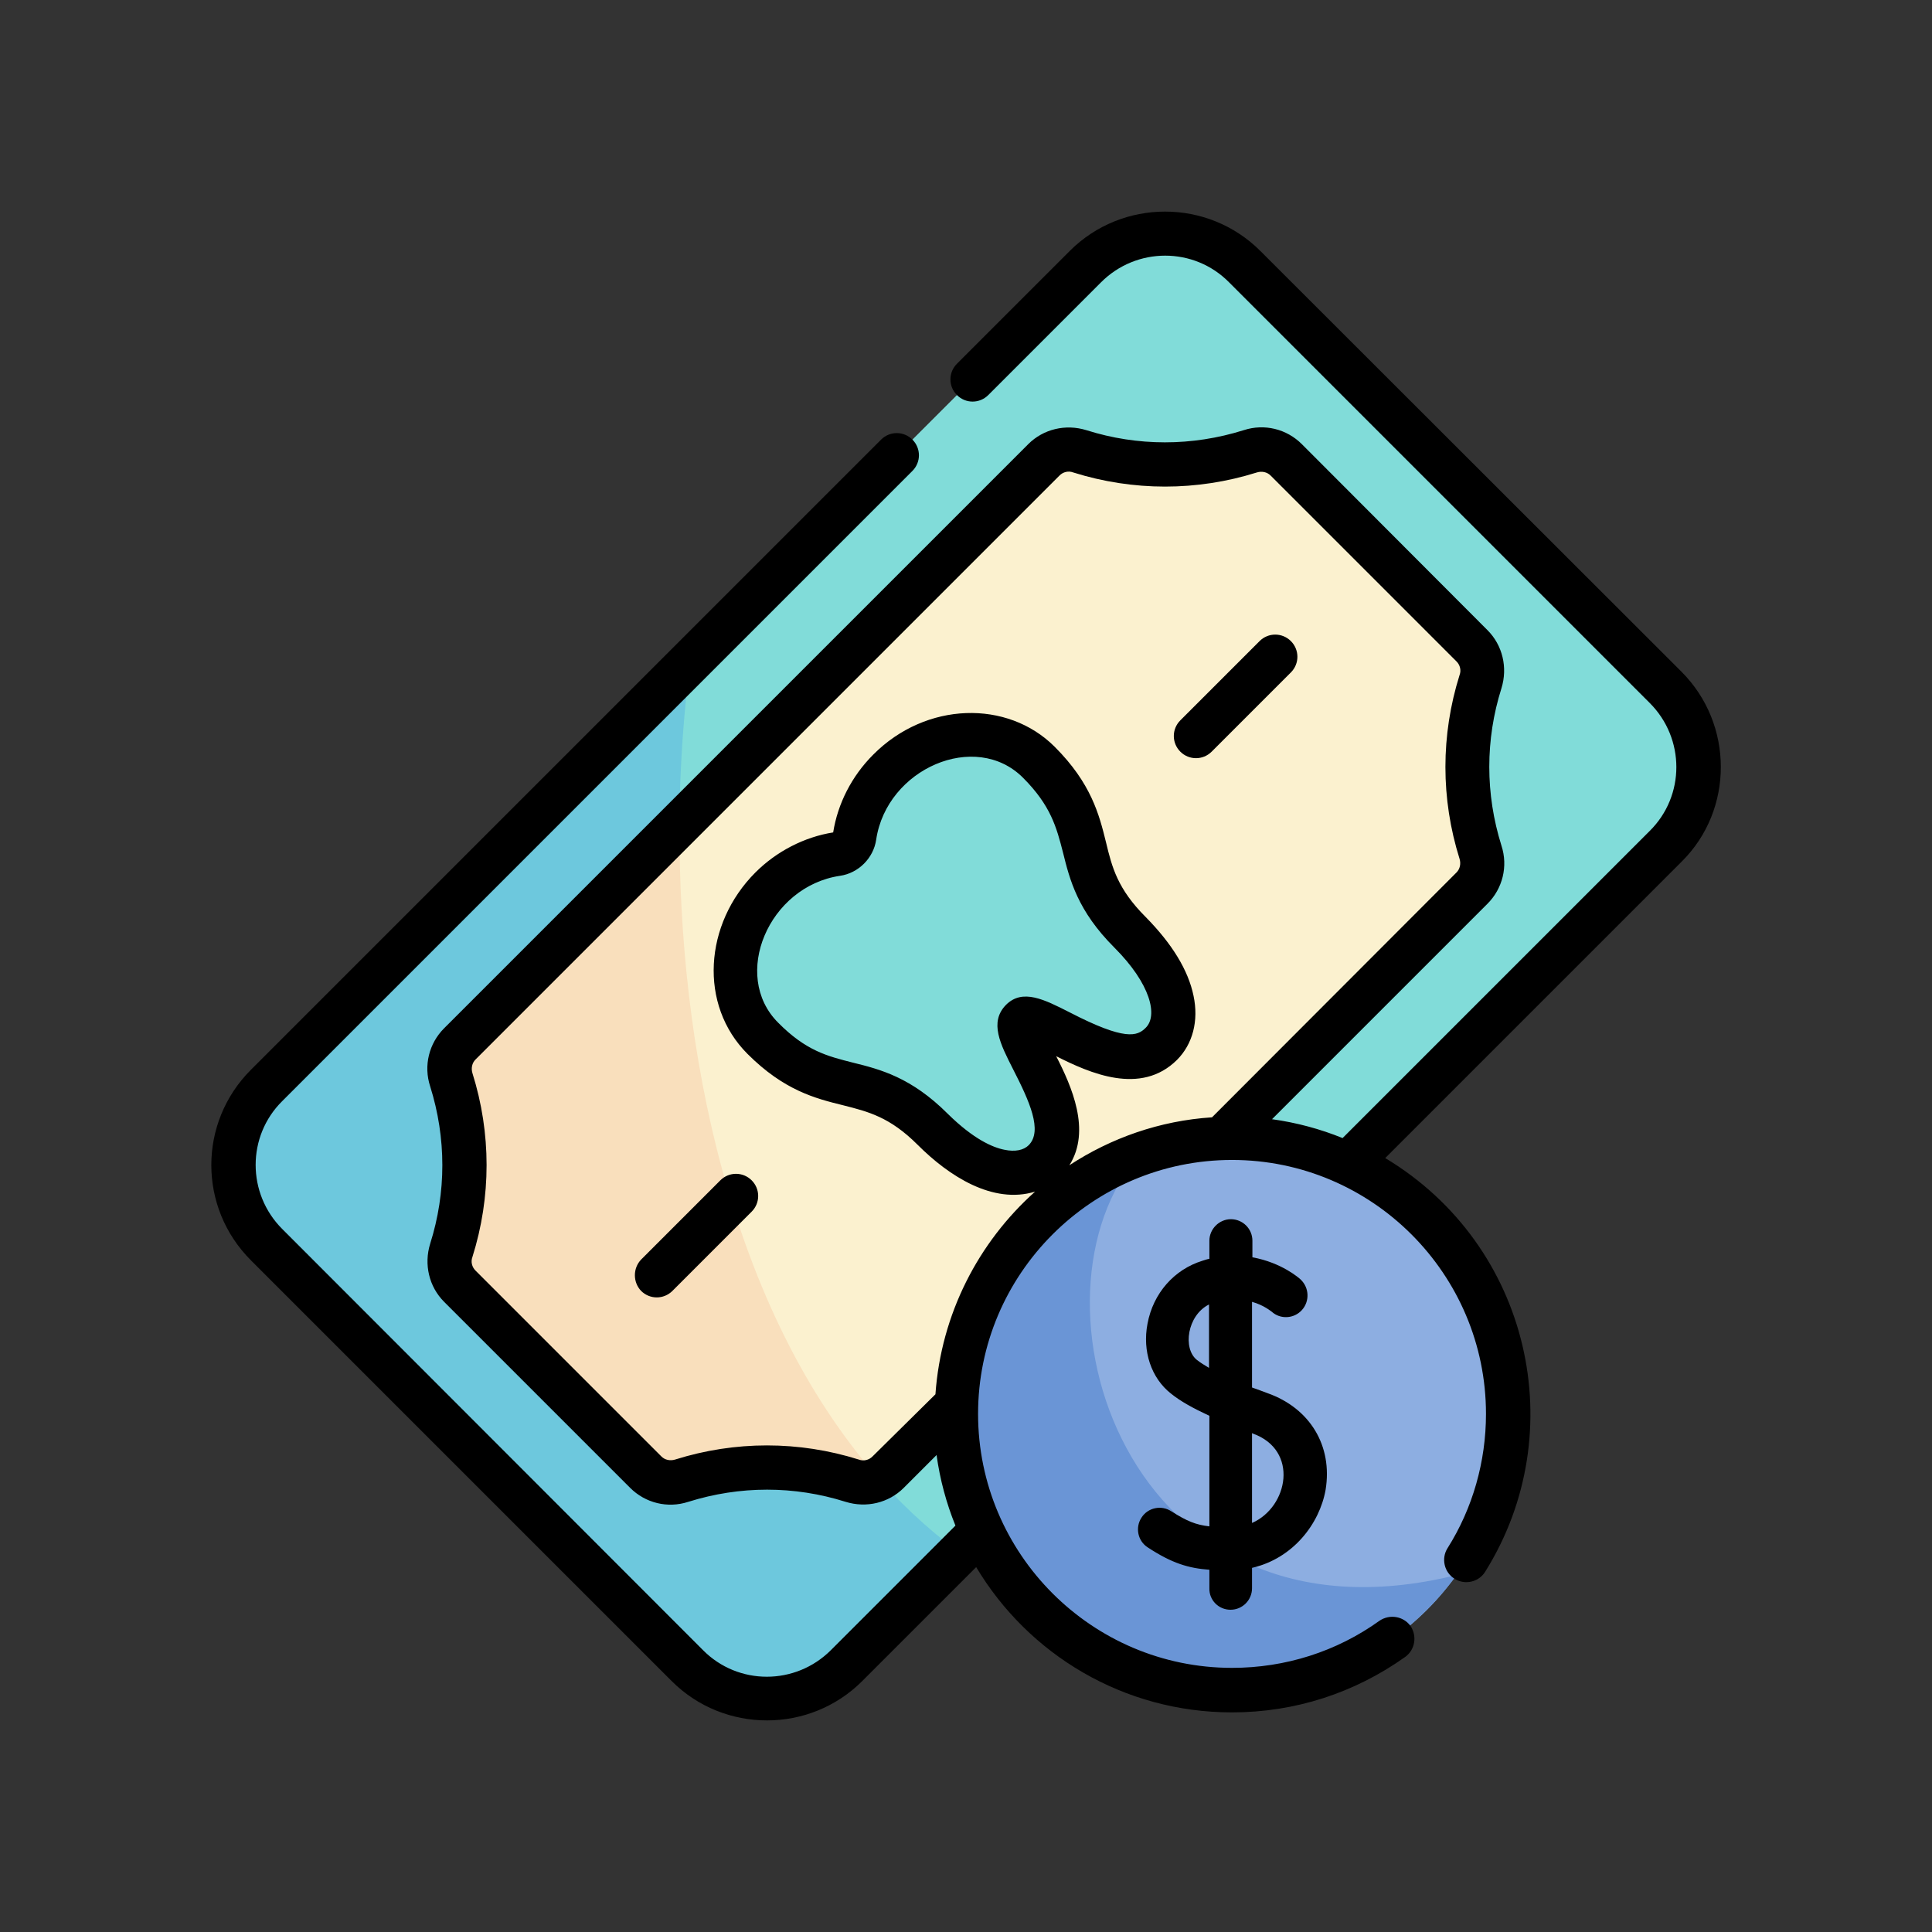
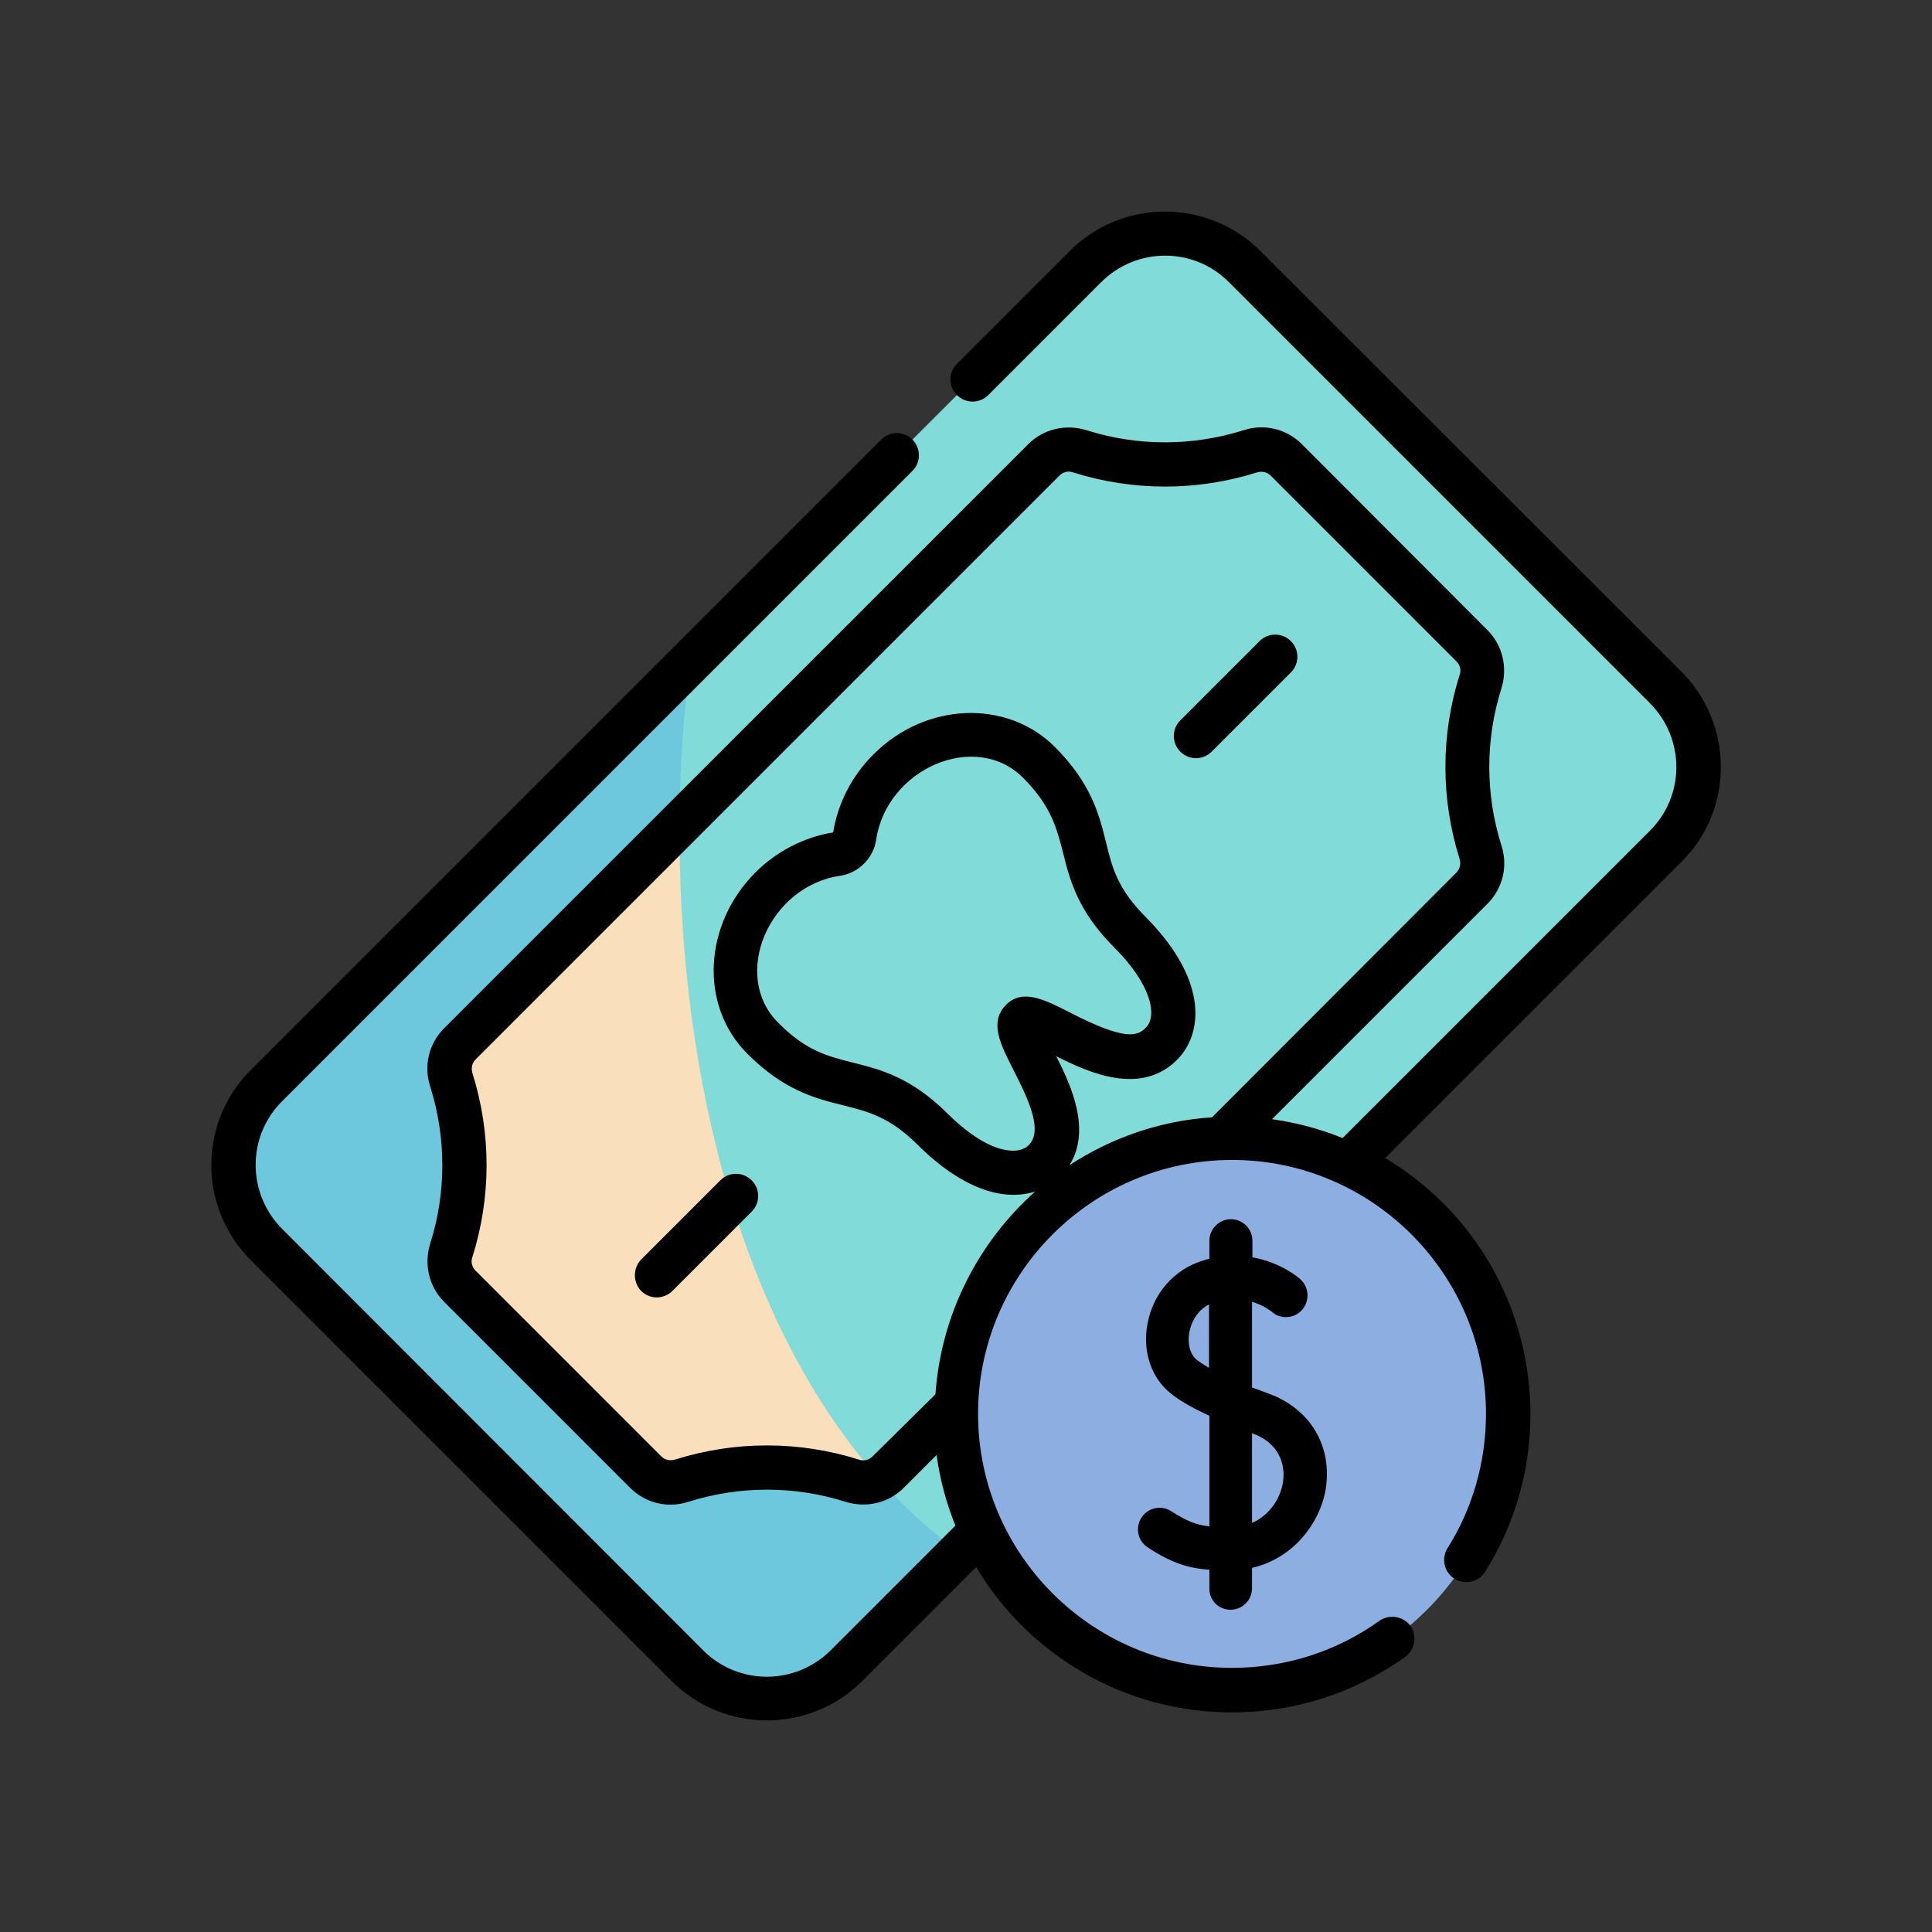
<svg xmlns="http://www.w3.org/2000/svg" version="1.1" id="Capa_1" x="0px" y="0px" viewBox="0 0 512 512" style="enable-background:new 0 0 512 512;" xml:space="preserve">
  <rect x="0" y="0" width="512" height="512" fill="#333333" stroke="none" />
  <style type="text/css">
	.st0{fill:#81DCD9;}
	.st1{fill:#6DC8DD;}
	.st2{fill:#FBF1CF;}
	.st3{fill:#F9DFBC;}
	.st4{fill:#8DAEE1;}
	.st5{fill:#6A95D6;}
</style>
  <g>
    <path class="st0" d="M441.4,224.4l-217,217c-11.7,11.7-30.6,11.7-42.2,0L70.6,329.9c-11.7-11.7-11.7-30.6,0-42.2l217-217   c11.7-11.7,30.6-11.7,42.2,0l111.5,111.5C453.1,193.8,453.1,212.7,441.4,224.4L441.4,224.4z" />
    <path class="st1" d="M183,175.2L70.6,287.6c-11.7,11.7-11.7,30.6,0,42.2l111.5,111.5c11.7,11.7,30.6,11.7,42.2,0l29.9-29.9   C185.1,360.5,173.3,246.5,183,175.2L183,175.2z" />
-     <path class="st2" d="M235.4,390.2l154.8-154.8c2.5-2.5,3.3-6.1,2.3-9.5c-4.6-14.7-4.6-30.5,0-45.2c1.1-3.4,0.2-7-2.3-9.5   l-49.3-49.3c-2.5-2.5-6.1-3.3-9.5-2.3c-14.7,4.6-30.5,4.6-45.2,0c-3.4-1.1-7-0.2-9.5,2.3L121.9,276.6c-2.5,2.5-3.3,6.1-2.3,9.5   c4.6,14.7,4.6,30.5,0,45.2c-1.1,3.4-0.2,7,2.3,9.5l49.3,49.3c2.5,2.5,6.1,3.3,9.5,2.3c14.7-4.6,30.5-4.6,45.2,0   C229.2,393.5,232.9,392.6,235.4,390.2L235.4,390.2z" />
    <path class="st3" d="M225.9,392.5c2.4,0.7,4.9,0.5,7.1-0.5C193.2,347,179.7,277,180.1,218.4l-58.2,58.2c-2.5,2.5-3.3,6.1-2.3,9.5   c4.6,14.7,4.6,30.5,0,45.2c-1.1,3.4-0.2,7,2.3,9.5l49.3,49.3c2.5,2.5,6.1,3.3,9.5,2.3C195.4,387.8,211.2,387.8,225.9,392.5   L225.9,392.5z" />
    <path class="st0" d="M270.7,270.7c3.8-3.8,25.7,17.4,37,6.1c5.1-5.1,5.1-16.2-8.3-29.6c-17.1-17.1-7.1-27.9-24.2-45.1   c-10.4-10.4-28.2-9.5-39.8,2.1c-5,5-8.1,11.3-9,17.6c-0.4,2.4-2.3,4.3-4.7,4.7c-6.3,0.9-12.5,4-17.6,9   c-11.6,11.6-12.5,29.4-2.1,39.8c17.1,17.1,28,7.1,45.1,24.2c13.4,13.4,24.5,13.5,29.6,8.3C288.1,296.4,266.9,274.5,270.7,270.7z" />
    <circle class="st4" cx="326.5" cy="374.9" r="73.1" />
-     <path class="st5" d="M386,417.4C297.5,439.3,269.3,343,302,306c-28.3,10.1-48.6,37.1-48.6,68.9c0,40.4,32.7,73.1,73.1,73.1   C351,448,372.7,435.9,386,417.4z" />
    <path d="M326.1,426.6c3.2,0,5.7-2.6,5.7-5.7v-5.4c10.9-2.5,17.9-11.7,19.5-20.7c1.9-11.6-4.1-21.6-15.4-25.6   c-1.3-0.5-2.7-1-4.1-1.5V345c3.2,0.9,5,2.5,5.2,2.6c2.3,2.1,5.9,1.9,8-0.4c2.1-2.3,2-5.9-0.3-8.1c-0.3-0.3-5-4.5-12.8-5.9v-4.4   c0-3.2-2.6-5.7-5.7-5.7s-5.7,2.6-5.7,5.7v4.8c-0.6,0.1-1.2,0.3-1.8,0.5c-7.5,2.3-13.1,8.6-14.6,16.7c-1.4,7.3,1,14.4,6.2,18.5   c2.6,2.1,5.9,3.9,10.2,5.9v29.3c-3.6-0.4-6-1.4-10.1-4c-2.6-1.7-6.2-1-7.9,1.7c-1.7,2.6-1,6.2,1.7,7.9c6.4,4.2,10.8,5.5,16.3,5.9   v4.9C320.4,424,322.9,426.6,326.1,426.6L326.1,426.6z M331.8,379.8c0.1,0,0.2,0.1,0.2,0.1c12.3,4.4,9.4,19.5-0.2,23.7V379.8z    M317.2,360.4c-3.8-3-2.6-11.8,3.2-14.7v16.8C319.2,361.8,318.1,361.1,317.2,360.4L317.2,360.4z M169.9,342.1c2.3,2.3,6,2.3,8.3,0   l21-21c2.3-2.3,2.3-6,0-8.3c-2.3-2.3-6-2.3-8.3,0l-21,21C167.7,336.1,167.7,339.8,169.9,342.1z M333.8,169.9l-21,21   c-2.3,2.3-2.3,6,0,8.3c2.3,2.3,6,2.3,8.3,0l21-21c2.3-2.3,2.3-6,0-8.3C339.8,167.6,336.1,167.6,333.8,169.9z M445.6,178L334,66.5   c-13.9-13.9-36.6-13.9-50.5,0l-29.9,29.9c-2.3,2.3-2.3,6,0,8.3c2.3,2.3,6,2.3,8.3,0l29.9-29.9c9.4-9.4,24.6-9.4,33.9,0l111.5,111.5   c9.4,9.4,9.4,24.6,0,33.9l-81.4,81.4c-5.9-2.4-12.2-4.1-18.7-5l57.1-57.1c4-4,5.5-9.9,3.7-15.4c-4.3-13.7-4.3-28.1,0-41.7   c1.7-5.5,0.3-11.4-3.7-15.4L345,117.7c-4-4-9.9-5.5-15.4-3.7c-13.7,4.3-28.1,4.3-41.7,0c-5.5-1.7-11.4-0.3-15.4,3.7L117.7,272.5   c-4,4-5.5,9.9-3.7,15.4c4.3,13.7,4.3,28.1,0,41.7c-1.7,5.5-0.3,11.4,3.7,15.4l49.3,49.3c4,4,9.9,5.5,15.4,3.7   c13.7-4.3,28.1-4.3,41.7,0c5.5,1.7,11.4,0.3,15.4-3.7l8.7-8.7c0.9,6.5,2.6,12.8,5,18.7l-33,33c-9.4,9.4-24.6,9.4-33.9,0L74.8,325.7   c-9.4-9.4-9.4-24.6,0-33.9l167-167c2.3-2.3,2.3-6,0-8.3c-2.3-2.3-6-2.3-8.3,0l-167,167c-14,14-14,36.5,0,50.5L178,445.5   c13.9,13.9,36.6,13.9,50.5,0l30.2-30.2c13.8,23.1,39,38.5,67.8,38.5c16.6,0,32.4-5.1,45.9-14.7c2.6-1.9,3.2-5.5,1.4-8.2   c-1.9-2.6-5.5-3.2-8.2-1.4c-11.4,8.2-25,12.5-39.1,12.5c-37.1,0-67.3-30.2-67.3-67.3s30.2-67.3,67.3-67.3s67.3,30.2,67.3,67.3   c0,12.6-3.5,25-10.2,35.6c-1.7,2.7-0.9,6.4,1.9,8.1c2.7,1.7,6.4,0.9,8.1-1.9c23.1-36.9,12-86.5-26.5-109.6l78.6-78.6   C459.5,214.6,459.5,191.9,445.6,178L445.6,178z M268.5,283.4c4.3,8.4,7.9,16.3,4.1,20.1c-1.3,1.3-3.6,1.8-6.4,1.2   c-3.1-0.6-8.2-2.8-15-9.5c-9.7-9.7-17.9-11.8-25.2-13.6c-6.7-1.7-12.4-3.1-19.8-10.6c-12.5-12.5-2.5-36.1,16.4-38.9   c4.9-0.7,8.9-4.7,9.6-9.6c2.8-18.8,26.3-29,38.9-16.4c7.4,7.4,8.9,13.2,10.6,19.8c1.8,7.3,3.9,15.5,13.6,25.2   c9.7,9.7,11.6,18.1,8.3,21.3c-2.2,2.2-5.4,3.5-20.1-4.1c-6.7-3.4-12.5-6.4-16.9-2l0,0C262.1,270.9,265.1,276.7,268.5,283.4   L268.5,283.4z M321.2,296.1c-13.9,0.9-26.8,5.5-37.8,12.7c5.8-9.2,0.6-20.9-3.5-28.9c8.9,4.5,22.4,10.5,32,1   c4.2-4.2,5.8-10.4,4.4-17c-1.4-6.8-5.7-13.8-12.7-20.9c-7.4-7.4-8.9-13.1-10.5-19.8c-1.8-7.3-3.9-15.6-13.6-25.3   c-12.5-12.5-34.1-12-48.1,2.1c-5.7,5.7-9.4,13-10.6,20.6c-7.6,1.2-15,5-20.6,10.6c-13.6,13.6-15.1,35.1-2.1,48.1   c9.7,9.7,18,11.8,25.3,13.6c6.7,1.7,12.4,3.1,19.8,10.5c8.3,8.3,19.9,15.8,31.1,12.4c-15,13.4-24.9,32.4-26.4,53.7L231.2,386   c-0.9,0.9-2.3,1.3-3.6,0.8c-15.9-5-32.8-5-48.7,0c-1.3,0.4-2.7,0.1-3.6-0.8L126,336.7c-0.9-0.9-1.3-2.3-0.8-3.6   c5-15.9,5-32.8,0-48.7c-0.4-1.3-0.1-2.7,0.8-3.6L280.8,126c0.9-0.9,2.3-1.3,3.6-0.8c15.9,5,32.8,5,48.7,0c1.3-0.4,2.7-0.1,3.6,0.8   l49.3,49.3c0.9,0.9,1.3,2.3,0.8,3.6c-5,15.9-5,32.8,0,48.7c0.4,1.3,0.1,2.7-0.8,3.6L321.2,296.1z" />
  </g>
</svg>